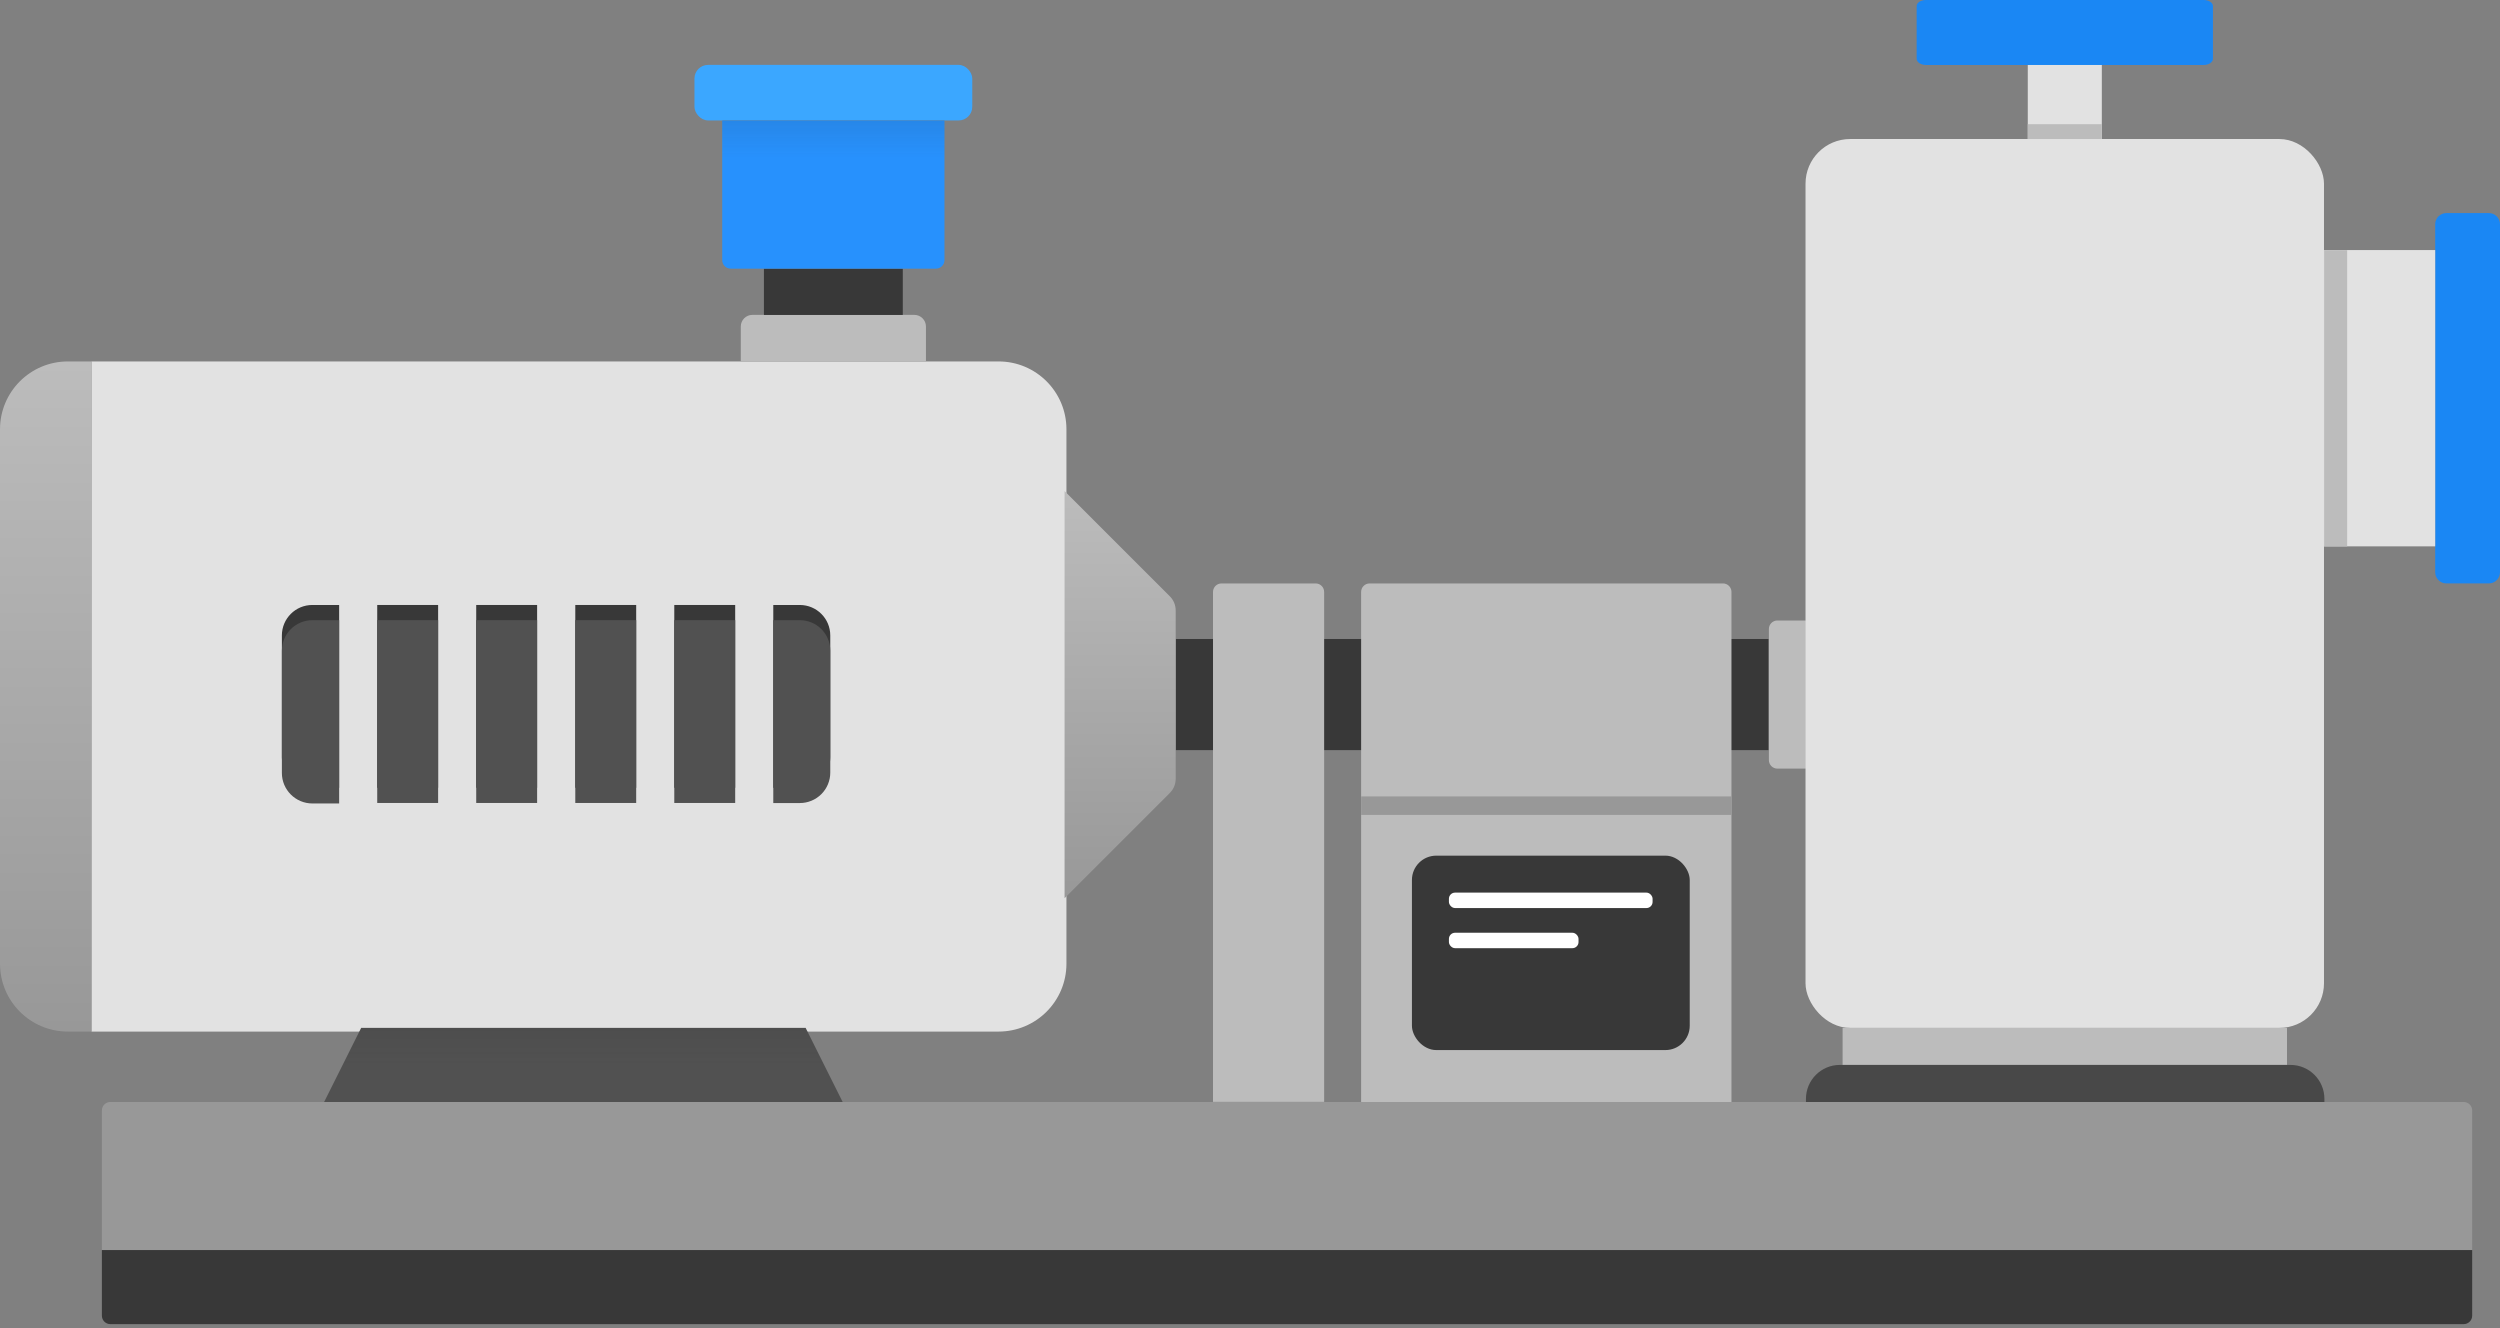
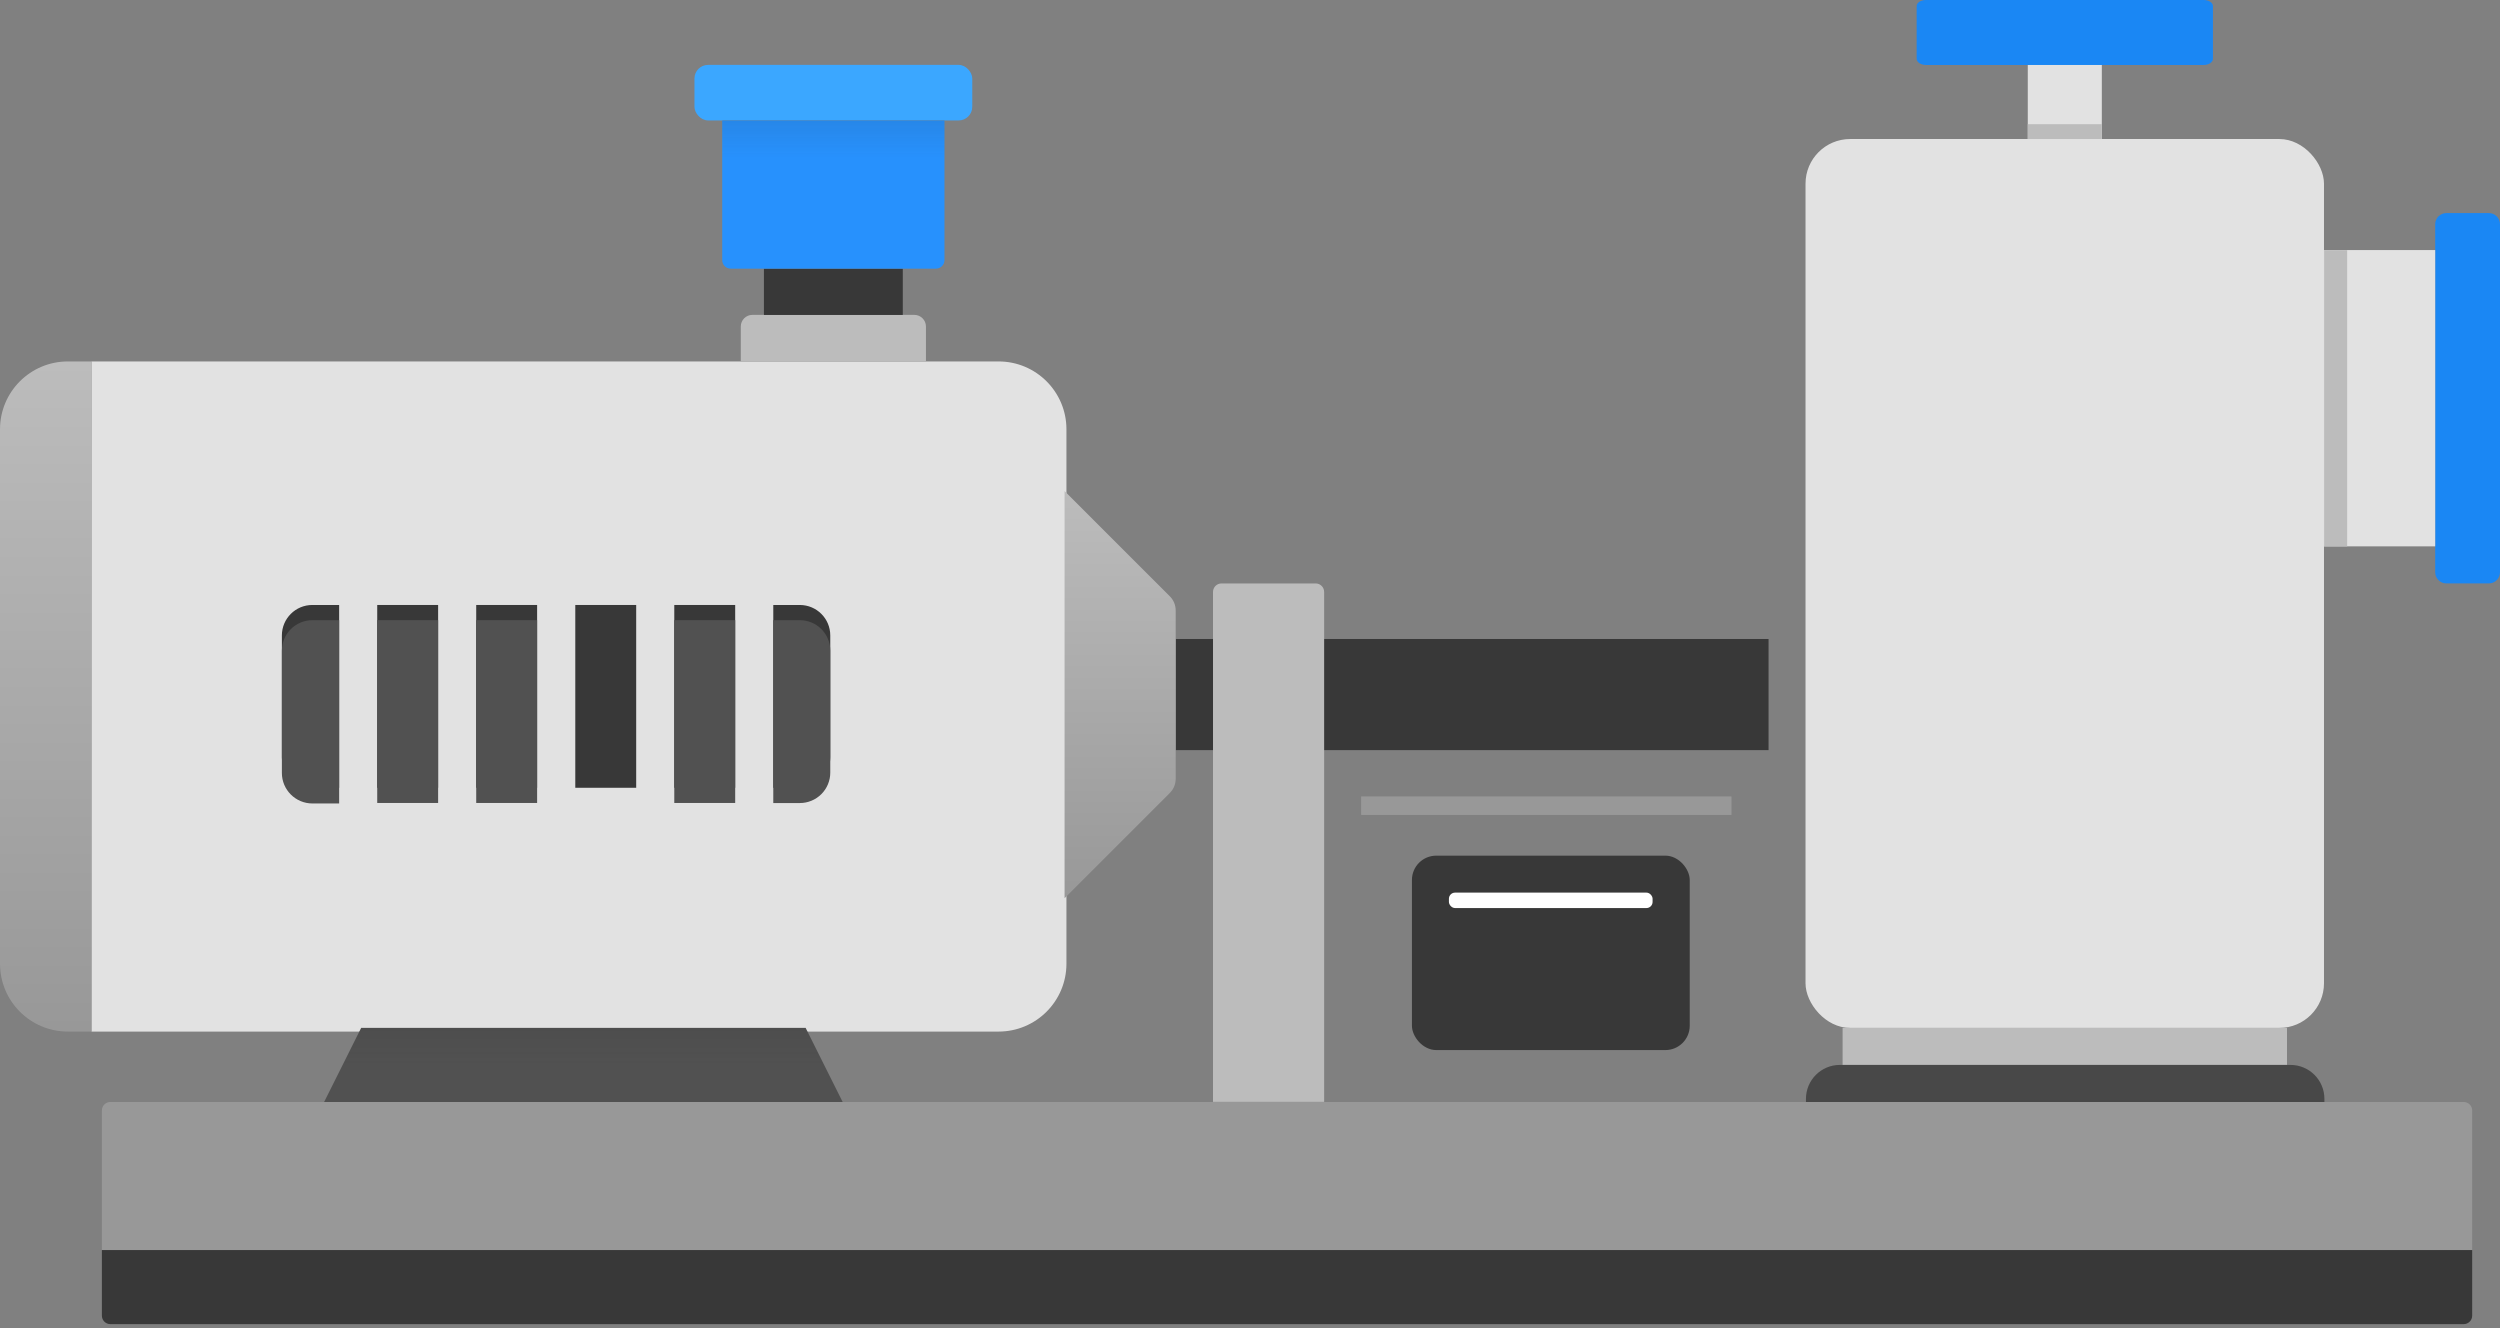
<svg xmlns="http://www.w3.org/2000/svg" width="224" height="119" viewBox="0 0 224 119" version="1.1">
  <rect x="0" y="0" width="224" height="119" fill="#808080" stroke="none" />
  <title>膜自吸泵</title>
  <defs>
    <linearGradient x1="49.907%" y1="0.013%" x2="49.907%" y2="100.038%" id="linearGradient-1">
      <stop stop-color="#989898" offset="0%" />
      <stop stop-color="#BCBCBC" offset="100%" />
    </linearGradient>
    <linearGradient x1="50%" y1="5.20305893e-12%" x2="50%" y2="99.771%" id="linearGradient-2">
      <stop stop-color="#2C2C2C" stop-opacity="0" offset="0%" />
      <stop stop-color="#2C2C2C" stop-opacity="0.1" offset="100%" />
    </linearGradient>
    <linearGradient x1="50%" y1="100%" x2="50%" y2="0%" id="linearGradient-3">
      <stop stop-color="#2C2C2C" stop-opacity="0" offset="0%" />
      <stop stop-color="#2C2C2C" stop-opacity="0.1" offset="100%" />
    </linearGradient>
    <linearGradient x1="50.229%" y1="100%" x2="50.229%" y2="-0.042%" id="linearGradient-4">
      <stop stop-color="#989898" offset="0%" />
      <stop stop-color="#BCBCBC" offset="100%" />
    </linearGradient>
  </defs>
  <g id="膜自吸泵" stroke="none" stroke-width="1" fill="none" fill-rule="evenodd">
    <line x1="216.863" y1="35.182" x2="209.263" y2="35.182" id="路径" stroke="#FFFFFF" stroke-width="6" />
    <path d="M14.274,32.385 L95.553,32.385 L95.553,92.429 L14.274,92.429 C10.916,92.429 8.193,89.707 8.193,86.349 L8.193,38.466 C8.193,35.108 10.916,32.385 14.274,32.385 Z" id="路径" fill="#E2E2E2" fill-rule="nonzero" transform="translate(51.873, 62.407) rotate(-180) translate(-51.873, -62.407) " />
    <path d="M0,32.385 L2.113,32.385 C5.471,32.385 8.193,35.108 8.193,38.466 L8.193,86.349 C8.193,89.707 5.471,92.429 2.113,92.429 L0,92.429 L0,32.385 Z" id="路径" fill="url(#linearGradient-1)" fill-rule="nonzero" transform="translate(4.097, 62.407) rotate(-180) translate(-4.097, -62.407) " />
    <rect id="矩形" fill="#383838" fill-rule="nonzero" x="60.416" y="54.206" width="5.457" height="16.379" />
    <rect id="矩形" fill="#383838" fill-rule="nonzero" x="42.669" y="54.206" width="5.457" height="16.379" />
    <rect id="矩形" fill="#383838" fill-rule="nonzero" x="51.546" y="54.206" width="5.457" height="16.379" />
    <path d="M27.985,54.206 L30.387,54.206 L30.387,70.585 L27.985,70.585 C26.478,70.585 25.256,69.364 25.256,67.857 L25.256,56.935 C25.256,55.428 26.478,54.206 27.985,54.206 L27.985,54.206 Z" id="路径" fill="#383838" fill-rule="nonzero" />
    <path d="M69.286,54.206 L71.664,54.206 C73.171,54.206 74.393,55.428 74.393,56.935 L74.393,67.857 C74.393,69.364 73.171,70.585 71.664,70.585 L69.286,70.585 L69.286,54.206 Z" id="路径" fill="#383838" fill-rule="nonzero" />
    <rect id="矩形" fill="#383838" fill-rule="nonzero" x="33.799" y="54.206" width="5.457" height="16.379" />
    <rect id="矩形" fill="#515151" fill-rule="nonzero" x="60.416" y="55.567" width="5.457" height="16.379" />
    <rect id="矩形" fill="#515151" fill-rule="nonzero" x="42.669" y="55.567" width="5.457" height="16.379" />
-     <rect id="矩形" fill="#515151" fill-rule="nonzero" x="51.546" y="55.567" width="5.457" height="16.379" />
    <path d="M27.985,55.567 L30.387,55.567 L30.387,71.991 L27.985,71.991 C26.477,71.987 25.256,70.763 25.256,69.255 L25.256,58.311 C25.254,57.585 25.541,56.888 26.052,56.374 C26.564,55.859 27.259,55.569 27.985,55.567 L27.985,55.567 Z" id="路径" fill="#515151" fill-rule="nonzero" />
    <path d="M69.286,55.567 L71.664,55.567 C72.389,55.567 73.085,55.855 73.597,56.369 C74.108,56.882 74.395,57.578 74.393,58.303 L74.393,69.217 C74.395,69.942 74.108,70.638 73.597,71.151 C73.085,71.665 72.389,71.953 71.664,71.953 L69.286,71.953 L69.286,55.567 Z" id="路径" fill="#515151" fill-rule="nonzero" />
    <rect id="矩形" fill="#515151" fill-rule="nonzero" x="33.799" y="55.567" width="5.457" height="16.379" />
    <rect id="矩形" fill="#3BA7FF" fill-rule="nonzero" transform="translate(74.67, 8.303) rotate(-180) translate(-74.67, -8.303) " x="62.225" y="5.814" width="24.891" height="4.978" rx="1.22" />
    <path d="M66.375,28.213 L82.966,28.213 L82.966,31.321 C82.966,31.896 82.5,32.363 81.925,32.363 L67.416,32.363 C66.841,32.363 66.375,31.896 66.375,31.321 L66.375,28.213 L66.375,28.213 Z" id="路径" fill="#BCBCBC" fill-rule="nonzero" transform="translate(74.67, 30.288) rotate(-180) translate(-74.67, -30.288) " />
    <rect id="矩形" fill="#383838" fill-rule="nonzero" transform="translate(74.67, 26.145) rotate(-180) translate(-74.67, -26.145) " x="68.45" y="24.071" width="12.442" height="4.15" />
    <path d="M65.47,10.8 L83.863,10.8 C84.283,10.8 84.623,11.141 84.623,11.56 L84.623,24.071 L64.71,24.071 L64.71,11.56 C64.71,11.141 65.05,10.8 65.47,10.8 Z" id="路径" fill="#2791FD" fill-rule="nonzero" transform="translate(74.667, 17.435) rotate(-180) translate(-74.667, -17.435) " />
    <rect id="矩形" fill="url(#linearGradient-2)" fill-rule="nonzero" transform="translate(74.667, 12.453) rotate(-180) translate(-74.667, -12.453) " x="64.71" y="10.793" width="19.913" height="3.321" />
    <polygon id="路径" fill="#515151" fill-rule="nonzero" points="75.503 98.737 29.041 98.737 32.363 92.094 72.181 92.094" />
    <polygon id="路径" fill="url(#linearGradient-3)" fill-rule="nonzero" points="73.838 95.416 30.698 95.416 32.363 92.094 72.181 92.094" />
    <path d="M104.81,71.056 L95.385,80.481 L95.385,43.999 L104.81,53.423 C105.152,53.76 105.343,54.221 105.342,54.7 L105.342,69.795 C105.339,70.269 105.148,70.723 104.81,71.056 Z" id="路径" fill="url(#linearGradient-4)" fill-rule="nonzero" />
    <path d="M197.452,5.822 L172.56,5.822 C172.104,5.822 171.732,5.571 171.732,5.267 L171.732,0.547 C171.732,0.243 172.104,0 172.56,0 L197.452,0 C197.908,0 198.28,0.243 198.28,0.547 L198.28,5.252 C198.295,5.571 197.908,5.822 197.452,5.822 Z" id="路径" fill="#1A87F4" fill-rule="nonzero" />
    <rect id="矩形" fill="#383838" fill-rule="nonzero" x="105.365" y="57.254" width="53.097" height="9.957" />
-     <path d="M159.221,55.597 L161.813,55.597 L161.813,68.868 L159.252,68.868 C158.832,68.868 158.492,68.527 158.492,68.107 L158.492,56.357 C158.492,55.949 158.814,55.614 159.221,55.597 Z" id="路径" fill="#BCBCBC" fill-rule="nonzero" />
    <path d="M9.888,98.737 L220.747,98.737 C221.167,98.737 221.507,99.078 221.507,99.497 L221.507,112.008 L9.128,112.008 L9.128,99.497 C9.128,99.078 9.468,98.737 9.888,98.737 Z" id="路径" fill="#989898" fill-rule="nonzero" />
    <path d="M9.128,112.008 L221.507,112.008 L221.507,117.883 C221.507,118.302 221.167,118.643 220.747,118.643 L9.888,118.643 C9.468,118.643 9.128,118.302 9.128,117.883 L9.128,112.008 Z" id="路径" fill="#383838" fill-rule="nonzero" />
    <rect id="矩形" fill="#E2E2E2" fill-rule="nonzero" x="161.775" y="12.457" width="46.454" height="79.645" rx="4" />
    <rect id="矩形" fill="#E2E2E2" fill-rule="nonzero" x="181.688" y="5.822" width="6.635" height="6.635" />
    <rect id="矩形" fill="#BCBCBC" fill-rule="nonzero" x="181.688" y="11.127" width="6.635" height="1.33" />
    <rect id="矩形" fill="#BCBCBC" fill-rule="nonzero" x="165.097" y="92.094" width="39.819" height="3.321" />
    <path d="M205.505,32.781 L236.688,32.781 C237.241,32.781 237.688,33.228 237.688,33.781 L237.688,37.587 C237.688,38.14 237.241,38.587 236.688,38.587 L205.505,38.587 C204.953,38.587 204.505,38.14 204.505,37.587 L204.505,33.781 C204.505,33.228 204.953,32.781 205.505,32.781 Z" id="矩形" fill="#1A87F4" fill-rule="nonzero" transform="translate(221.097, 35.684) rotate(90) translate(-221.097, -35.684) " />
    <polygon id="矩形" fill="#E2E2E2" fill-rule="nonzero" transform="translate(213.215, 35.68) rotate(90) translate(-213.215, -35.68) " points="199.941 30.702 226.489 30.702 226.489 40.659 199.941 40.659" />
    <polygon id="矩形" fill="#BCBCBC" fill-rule="nonzero" transform="translate(209.274, 35.688) rotate(90) translate(-209.274, -35.688) " points="196 34.658 222.548 34.658 222.548 36.718 196 36.718" />
    <path d="M109.446,52.276 L117.883,52.276 C118.302,52.276 118.643,52.616 118.643,53.036 L118.643,98.73 L108.686,98.73 L108.686,53.036 C108.686,52.616 109.026,52.276 109.446,52.276 Z" id="路径" fill="#BCBCBC" fill-rule="nonzero" />
-     <path d="M155.14,98.737 L121.957,98.737 L121.957,53.036 C121.957,52.616 122.297,52.276 122.717,52.276 L154.38,52.276 C154.8,52.276 155.14,52.616 155.14,53.036 L155.14,98.737 Z" id="路径" fill="#BCBCBC" fill-rule="nonzero" />
    <path d="M148.505,91.334 L148.505,79.592 C148.505,79.172 148.165,78.832 147.745,78.832 L129.352,78.832 C128.932,78.832 128.592,79.172 128.592,79.592 L128.592,91.342 C128.592,91.762 128.932,92.102 129.352,92.102 L147.745,92.102 C147.948,92.102 148.142,92.021 148.285,91.877 C148.428,91.733 148.507,91.537 148.505,91.334 Z" id="路径" fill="#BCBCBC" fill-rule="nonzero" />
    <rect id="矩形" fill="#989898" fill-rule="nonzero" x="121.957" y="71.36" width="33.183" height="1.657" />
    <path d="M164.853,95.416 L205.227,95.416 C206.906,95.416 208.267,96.777 208.267,98.456 L208.267,98.737 L161.813,98.737 L161.813,98.456 C161.813,96.777 163.174,95.416 164.853,95.416 Z" id="路径" fill="#484848" fill-rule="nonzero" />
    <rect id="矩形" fill="#383838" fill-rule="nonzero" x="126.509" y="76.666" width="24.891" height="17.42" rx="2.18" />
    <rect id="矩形" fill="#FFFFFF" fill-rule="nonzero" x="129.823" y="79.979" width="18.249" height="1.383" rx="0.55" />
-     <rect id="矩形" fill="#FFFFFF" fill-rule="nonzero" x="129.823" y="83.574" width="11.613" height="1.383" rx="0.55" />
  </g>
</svg>